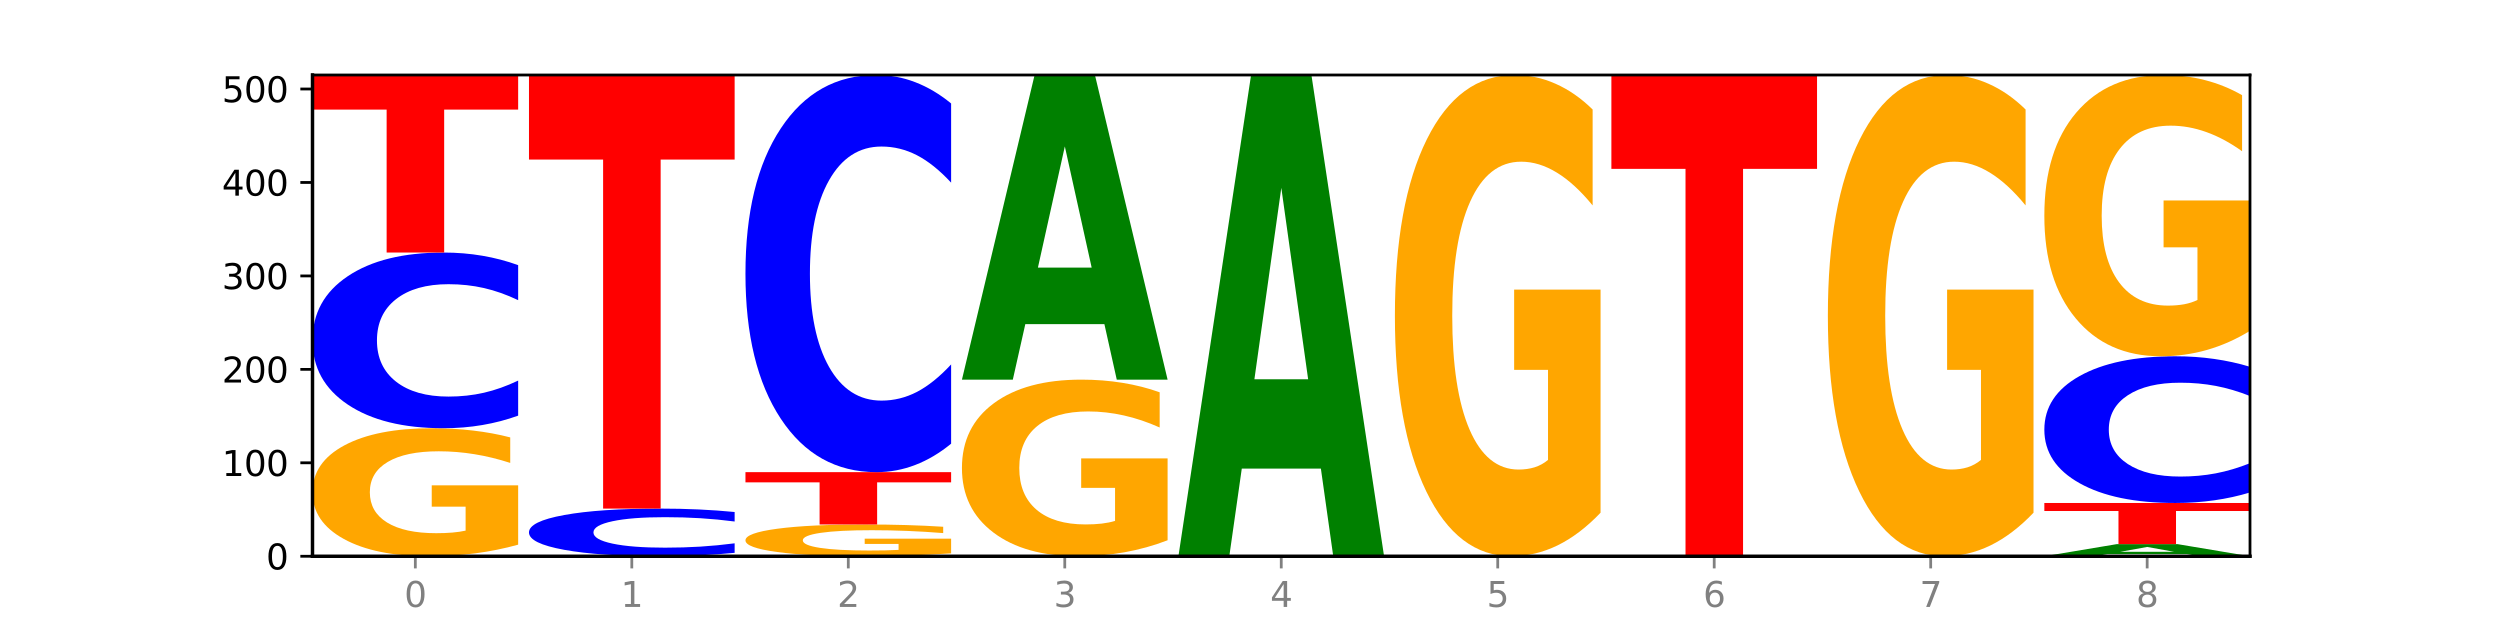
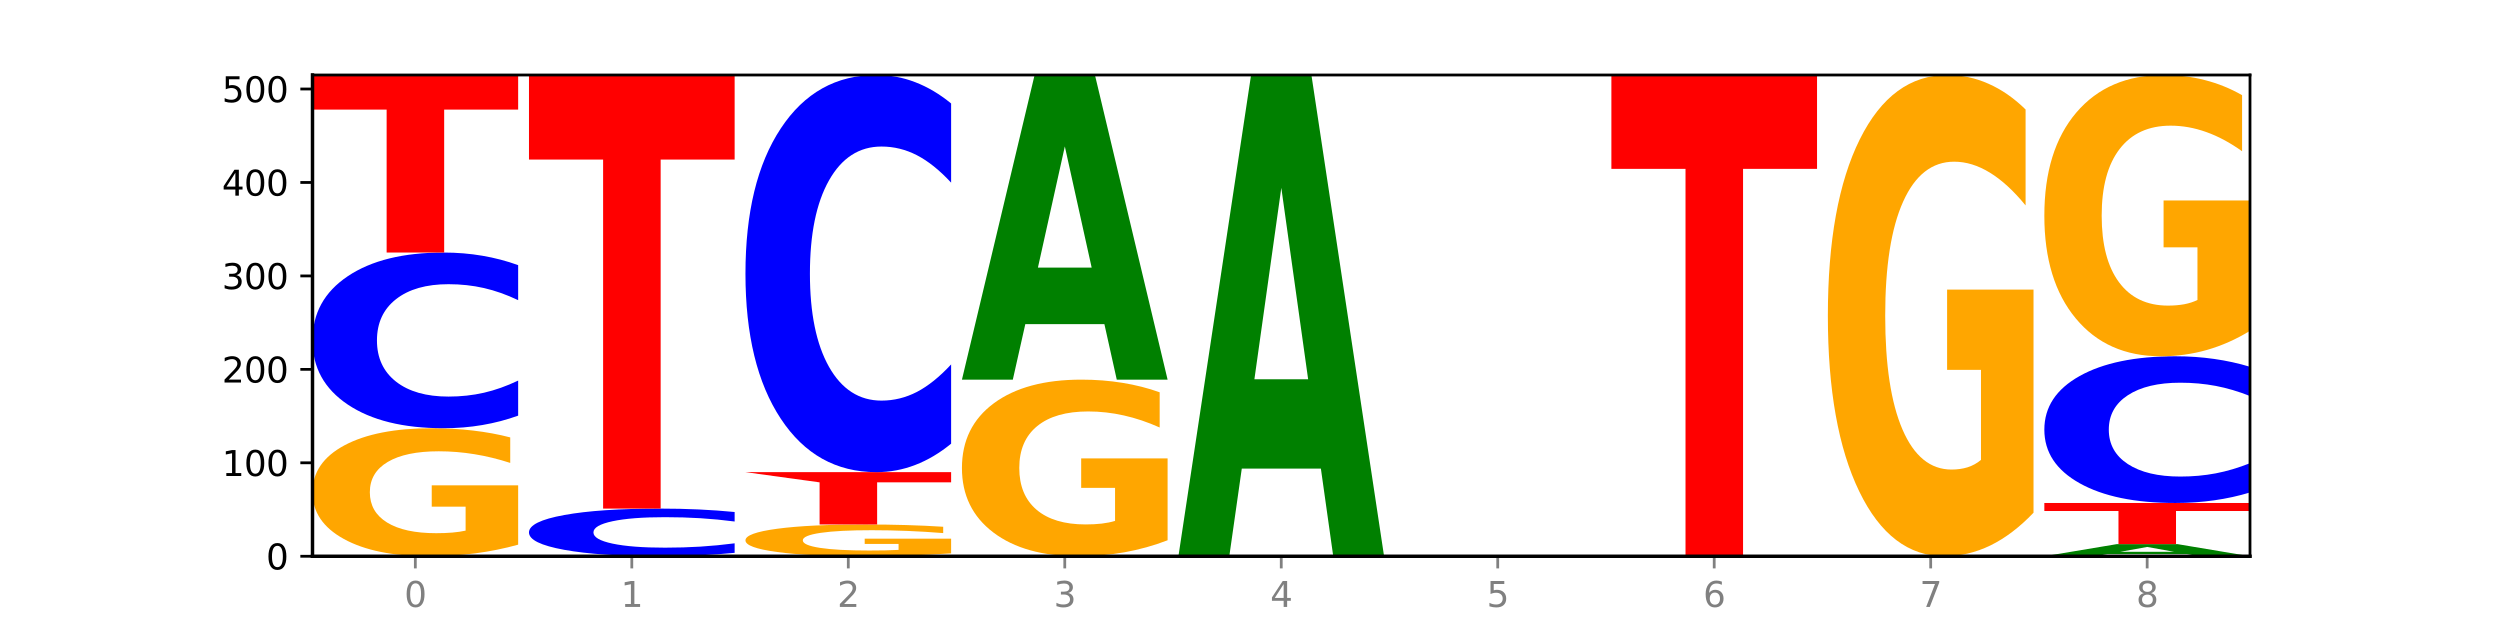
<svg xmlns="http://www.w3.org/2000/svg" xmlns:xlink="http://www.w3.org/1999/xlink" width="720pt" height="180pt" viewBox="0 0 720 180" version="1.1">
  <defs>
    <style type="text/css">*{stroke-linejoin: round; stroke-linecap: butt}</style>
  </defs>
  <g id="figure_1">
    <g id="patch_1">
      <path d="M 0 180  L 720 180  L 720 0  L 0 0  z " style="fill: #ffffff" />
    </g>
    <g id="axes_1">
      <g id="patch_2">
        <path d="M 90 160.2  L 648 160.2  L 648 21.6  L 90 21.6  z " style="fill: #ffffff" />
      </g>
      <g id="line2d_1">
        <path d="M 90 160.2  L 648 160.2  " clip-path="url(#pca6c32e479)" style="fill: none; stroke: #000000; stroke-width: 0.5; stroke-linecap: square" />
      </g>
      <g id="patch_3">
        <path d="M 149.229 156.864  Q 143.256 158.532 136.831 159.37  Q 130.406 160.2 123.557 160.2  Q 108.079 160.2 99.04 155.234  Q 90 150.268 90 141.776  Q 90 133.185 99.199 128.257  Q 108.411 123.33 124.433 123.33  Q 130.605 123.33 136.26 124  Q 141.928 124.663 146.946 125.973  L 146.946 133.322  Q 141.769 131.639 136.645 130.809  Q 131.521 129.971 126.371 129.971  Q 116.84 129.971 111.677 133.033  Q 106.513 136.087 106.513 141.776  Q 106.513 147.412 111.491 150.489  Q 116.469 153.559 125.628 153.559  Q 128.123 153.559 130.26 153.383  Q 132.397 153.201 134.097 152.82  L 134.097 145.92  L 124.34 145.92  L 124.34 139.773  L 149.229 139.773  L 149.229 156.864  z " clip-path="url(#pca6c32e479)" style="fill: #ffa600" />
      </g>
      <g id="patch_4">
        <path d="M 149.229 119.703  Q 144.275 121.501 138.917 122.41  Q 133.56 123.33 127.725 123.33  Q 110.325 123.33 100.163 116.515  Q 90 109.701 90 98.048  Q 90 86.352 100.163 79.548  Q 110.325 72.734 127.725 72.734  Q 133.56 72.734 138.917 73.654  Q 144.275 74.563 149.229 76.361  L 149.229 86.446  Q 144.23 84.063 139.38 82.956  Q 134.53 81.848 129.173 81.848  Q 119.562 81.848 114.056 86.164  Q 108.564 90.47 108.564 98.048  Q 108.564 105.594 114.056 109.91  Q 119.562 114.216 129.173 114.216  Q 134.53 114.216 139.38 113.108  Q 144.23 111.99 149.229 109.607  L 149.229 119.703  z " clip-path="url(#pca6c32e479)" style="fill: #0000ff" />
      </g>
      <g id="patch_5">
        <path d="M 90 21.6  L 149.229 21.6  L 149.229 31.573  L 127.92 31.573  L 127.92 72.734  L 111.35 72.734  L 111.35 31.573  L 90 31.573  L 90 21.6  z " clip-path="url(#pca6c32e479)" style="fill: #ff0000" />
      </g>
      <g id="patch_6">
        <path d="M 211.575 159.216  Q 206.621 159.704 201.264 159.95  Q 195.906 160.2 190.071 160.2  Q 172.671 160.2 162.509 158.351  Q 152.346 156.503 152.346 153.342  Q 152.346 150.169 162.509 148.323  Q 172.671 146.475 190.071 146.475  Q 195.906 146.475 201.264 146.724  Q 206.621 146.971 211.575 147.458  L 211.575 150.194  Q 206.576 149.548 201.726 149.247  Q 196.876 148.947 191.519 148.947  Q 181.909 148.947 176.402 150.118  Q 170.91 151.286 170.91 153.342  Q 170.91 155.389 176.402 156.56  Q 181.909 157.728 191.519 157.728  Q 196.876 157.728 201.726 157.427  Q 206.576 157.124 211.575 156.477  L 211.575 159.216  z " clip-path="url(#pca6c32e479)" style="fill: #0000ff" />
      </g>
      <g id="patch_7">
        <path d="M 152.346 21.6  L 211.575 21.6  L 211.575 45.954  L 190.267 45.954  L 190.267 146.475  L 173.696 146.475  L 173.696 45.954  L 152.346 45.954  L 152.346 21.6  z " clip-path="url(#pca6c32e479)" style="fill: #ff0000" />
      </g>
      <g id="patch_8">
        <path d="M 273.922 159.372  Q 267.948 159.786 261.524 159.994  Q 255.099 160.2 248.25 160.2  Q 232.772 160.2 223.732 158.968  Q 214.693 157.735 214.693 155.628  Q 214.693 153.496 223.892 152.273  Q 233.104 151.05 249.126 151.05  Q 255.298 151.05 260.953 151.216  Q 266.621 151.38 271.639 151.706  L 271.639 153.53  Q 266.462 153.112 261.338 152.906  Q 256.214 152.698 251.064 152.698  Q 241.533 152.698 236.369 153.458  Q 231.206 154.216 231.206 155.628  Q 231.206 157.026 236.184 157.79  Q 241.161 158.552 250.32 158.552  Q 252.816 158.552 254.953 158.508  Q 257.09 158.463 258.789 158.368  L 258.789 156.656  L 249.033 156.656  L 249.033 155.131  L 273.922 155.131  L 273.922 159.372  z " clip-path="url(#pca6c32e479)" style="fill: #ffa600" />
      </g>
      <g id="patch_9">
-         <path d="M 214.693 135.979  L 273.922 135.979  L 273.922 138.918  L 252.613 138.918  L 252.613 151.05  L 236.043 151.05  L 236.043 138.918  L 214.693 138.918  L 214.693 135.979  z " clip-path="url(#pca6c32e479)" style="fill: #ff0000" />
+         <path d="M 214.693 135.979  L 273.922 135.979  L 273.922 138.918  L 252.613 138.918  L 252.613 151.05  L 236.043 151.05  L 236.043 138.918  L 214.693 135.979  z " clip-path="url(#pca6c32e479)" style="fill: #ff0000" />
      </g>
      <g id="patch_10">
        <path d="M 273.922 127.78  Q 268.967 131.844 263.61 133.899  Q 258.253 135.979 252.418 135.979  Q 235.018 135.979 224.855 120.574  Q 214.693 105.169 214.693 78.825  Q 214.693 52.386 224.855 37.005  Q 235.018 21.6 252.418 21.6  Q 258.253 21.6 263.61 23.679  Q 268.967 25.735 273.922 29.799  L 273.922 52.599  Q 268.923 47.212 264.073 44.707  Q 259.223 42.203 253.865 42.203  Q 244.255 42.203 238.748 51.961  Q 233.257 61.695 233.257 78.825  Q 233.257 95.884 238.748 105.641  Q 244.255 115.376 253.865 115.376  Q 259.223 115.376 264.073 112.871  Q 268.923 110.343 273.922 104.956  L 273.922 127.78  z " clip-path="url(#pca6c32e479)" style="fill: #0000ff" />
      </g>
      <g id="patch_11">
        <path d="M 336.268 155.598  Q 330.295 157.899 323.87 159.055  Q 317.445 160.2 310.596 160.2  Q 295.118 160.2 286.079 153.349  Q 277.039 146.499 277.039 134.783  Q 277.039 122.931 286.238 116.133  Q 295.45 109.335 311.472 109.335  Q 317.645 109.335 323.299 110.26  Q 328.967 111.174 333.985 112.981  L 333.985 123.12  Q 328.808 120.798 323.684 119.653  Q 318.561 118.497 313.41 118.497  Q 303.879 118.497 298.716 122.721  Q 293.552 126.935 293.552 134.783  Q 293.552 142.559 298.53 146.803  Q 303.508 151.038 312.667 151.038  Q 315.162 151.038 317.299 150.796  Q 319.437 150.544 321.136 150.019  L 321.136 140.499  L 311.379 140.499  L 311.379 132.02  L 336.268 132.02  L 336.268 155.598  z " clip-path="url(#pca6c32e479)" style="fill: #ffa600" />
      </g>
      <g id="patch_12">
        <path d="M 318.067 93.353  L 295.289 93.353  L 291.692 109.335  L 277.039 109.335  L 297.965 21.6  L 315.342 21.6  L 336.268 109.335  L 321.627 109.335  L 318.067 93.353  z M 298.922 77.069  L 314.398 77.069  L 306.672 42.171  L 298.922 77.069  z " clip-path="url(#pca6c32e479)" style="fill: #008000" />
      </g>
      <g id="patch_13">
        <path d="M 380.413 134.951  L 357.635 134.951  L 354.038 160.2  L 339.385 160.2  L 360.311 21.6  L 377.689 21.6  L 398.615 160.2  L 383.974 160.2  L 380.413 134.951  z M 361.268 109.228  L 376.744 109.228  L 369.018 54.096  L 361.268 109.228  z " clip-path="url(#pca6c32e479)" style="fill: #008000" />
      </g>
      <g id="patch_14">
-         <path d="M 460.961 147.66  Q 454.988 153.93 448.563 157.079  Q 442.138 160.2 435.289 160.2  Q 419.811 160.2 410.772 141.533  Q 401.732 122.866 401.732 90.943  Q 401.732 58.648 410.931 40.124  Q 420.143 21.6 436.165 21.6  Q 442.337 21.6 447.992 24.119  Q 453.66 26.61 458.678 31.535  L 458.678 59.163  Q 453.501 52.836 448.377 49.715  Q 443.253 46.566 438.103 46.566  Q 428.572 46.566 423.408 58.075  Q 418.245 69.556 418.245 90.943  Q 418.245 112.129 423.223 123.696  Q 428.2 135.234 437.36 135.234  Q 439.855 135.234 441.992 134.576  Q 444.129 133.889 445.828 132.457  L 445.828 106.518  L 436.072 106.518  L 436.072 83.413  L 460.961 83.413  L 460.961 147.66  z " clip-path="url(#pca6c32e479)" style="fill: #ffa600" />
-       </g>
+         </g>
      <g id="patch_15">
        <path d="M 464.078 21.6  L 523.307 21.6  L 523.307 48.631  L 501.999 48.631  L 501.999 160.2  L 485.428 160.2  L 485.428 48.631  L 464.078 48.631  L 464.078 21.6  z " clip-path="url(#pca6c32e479)" style="fill: #ff0000" />
      </g>
      <g id="patch_16">
        <path d="M 585.654 147.66  Q 579.68 153.93 573.256 157.079  Q 566.831 160.2 559.982 160.2  Q 544.504 160.2 535.464 141.533  Q 526.425 122.866 526.425 90.943  Q 526.425 58.648 535.624 40.124  Q 544.836 21.6 560.858 21.6  Q 567.03 21.6 572.685 24.119  Q 578.353 26.61 583.37 31.535  L 583.37 59.163  Q 578.194 52.836 573.07 49.715  Q 567.946 46.566 562.796 46.566  Q 553.265 46.566 548.101 58.075  Q 542.938 69.556 542.938 90.943  Q 542.938 112.129 547.915 123.696  Q 552.893 135.234 562.052 135.234  Q 564.548 135.234 566.685 134.576  Q 568.822 133.889 570.521 132.457  L 570.521 106.518  L 560.765 106.518  L 560.765 83.413  L 585.654 83.413  L 585.654 147.66  z " clip-path="url(#pca6c32e479)" style="fill: #ffa600" />
      </g>
      <g id="patch_17">
        <path d="M 629.799 159.563  L 607.02 159.563  L 603.424 160.2  L 588.771 160.2  L 609.697 156.701  L 627.074 156.701  L 648 160.2  L 633.359 160.2  L 629.799 159.563  z M 610.653 158.913  L 626.13 158.913  L 618.404 157.522  L 610.653 158.913  z " clip-path="url(#pca6c32e479)" style="fill: #008000" />
      </g>
      <g id="patch_18">
        <path d="M 588.771 144.86  L 648 144.86  L 648 147.169  L 626.691 147.169  L 626.691 156.701  L 610.121 156.701  L 610.121 147.169  L 588.771 147.169  L 588.771 144.86  z " clip-path="url(#pca6c32e479)" style="fill: #ff0000" />
      </g>
      <g id="patch_19">
        <path d="M 648 141.831  Q 643.046 143.332 637.688 144.092  Q 632.331 144.86 626.496 144.86  Q 609.096 144.86 598.933 139.169  Q 588.771 133.478 588.771 123.746  Q 588.771 113.98 598.933 108.298  Q 609.096 102.607 626.496 102.607  Q 632.331 102.607 637.688 103.375  Q 643.046 104.134 648 105.636  L 648 114.058  Q 643.001 112.068 638.151 111.143  Q 633.301 110.218 627.944 110.218  Q 618.333 110.218 612.827 113.823  Q 607.335 117.419 607.335 123.746  Q 607.335 130.048 612.827 133.653  Q 618.333 137.249 627.944 137.249  Q 633.301 137.249 638.151 136.324  Q 643.001 135.39 648 133.4  L 648 141.831  z " clip-path="url(#pca6c32e479)" style="fill: #0000ff" />
      </g>
      <g id="patch_20">
        <path d="M 648 95.278  Q 642.027 98.942 635.602 100.783  Q 629.177 102.607 622.328 102.607  Q 606.85 102.607 597.811 91.697  Q 588.771 80.786 588.771 62.129  Q 588.771 43.253 597.97 32.427  Q 607.182 21.6 623.204 21.6  Q 629.376 21.6 635.031 23.073  Q 640.699 24.528 645.717 27.407  L 645.717 43.554  Q 640.54 39.856 635.416 38.032  Q 630.292 36.192 625.142 36.192  Q 615.611 36.192 610.448 42.919  Q 605.284 49.629 605.284 62.129  Q 605.284 74.511 610.262 81.272  Q 615.24 88.015 624.399 88.015  Q 626.894 88.015 629.031 87.63  Q 631.168 87.229 632.868 86.392  L 632.868 71.232  L 623.111 71.232  L 623.111 57.728  L 648 57.728  L 648 95.278  z " clip-path="url(#pca6c32e479)" style="fill: #ffa600" />
      </g>
      <g id="matplotlib.axis_1">
        <g id="xtick_1">
          <g id="line2d_2">
            <defs>
              <path id="m6c1fd3b91e" d="M 0 0  L 0 3.5  " style="stroke: #808080; stroke-width: 0.8" />
            </defs>
            <g>
              <use xlink:href="#m6c1fd3b91e" x="119.615" y="160.2" style="fill: #808080; stroke: #808080; stroke-width: 0.8" />
            </g>
          </g>
          <g id="text_1">
            <g style="fill: #808080" transform="translate(116.433 174.798) scale(0.1 -0.1)">
              <defs>
                <path id="DejaVuSans-30" d="M 2034 4250  Q 1547 4250 1301 3770  Q 1056 3291 1056 2328  Q 1056 1369 1301 889  Q 1547 409 2034 409  Q 2525 409 2770 889  Q 3016 1369 3016 2328  Q 3016 3291 2770 3770  Q 2525 4250 2034 4250  z M 2034 4750  Q 2819 4750 3233 4129  Q 3647 3509 3647 2328  Q 3647 1150 3233 529  Q 2819 -91 2034 -91  Q 1250 -91 836 529  Q 422 1150 422 2328  Q 422 3509 836 4129  Q 1250 4750 2034 4750  z " transform="scale(0.016)" />
              </defs>
              <use xlink:href="#DejaVuSans-30" />
            </g>
          </g>
        </g>
        <g id="xtick_2">
          <g id="line2d_3">
            <g>
              <use xlink:href="#m6c1fd3b91e" x="181.961" y="160.2" style="fill: #808080; stroke: #808080; stroke-width: 0.8" />
            </g>
          </g>
          <g id="text_2">
            <g style="fill: #808080" transform="translate(178.78 174.798) scale(0.1 -0.1)">
              <defs>
                <path id="DejaVuSans-31" d="M 794 531  L 1825 531  L 1825 4091  L 703 3866  L 703 4441  L 1819 4666  L 2450 4666  L 2450 531  L 3481 531  L 3481 0  L 794 0  L 794 531  z " transform="scale(0.016)" />
              </defs>
              <use xlink:href="#DejaVuSans-31" />
            </g>
          </g>
        </g>
        <g id="xtick_3">
          <g id="line2d_4">
            <g>
              <use xlink:href="#m6c1fd3b91e" x="244.307" y="160.2" style="fill: #808080; stroke: #808080; stroke-width: 0.8" />
            </g>
          </g>
          <g id="text_3">
            <g style="fill: #808080" transform="translate(241.126 174.798) scale(0.1 -0.1)">
              <defs>
                <path id="DejaVuSans-32" d="M 1228 531  L 3431 531  L 3431 0  L 469 0  L 469 531  Q 828 903 1448 1529  Q 2069 2156 2228 2338  Q 2531 2678 2651 2914  Q 2772 3150 2772 3378  Q 2772 3750 2511 3984  Q 2250 4219 1831 4219  Q 1534 4219 1204 4116  Q 875 4013 500 3803  L 500 4441  Q 881 4594 1212 4672  Q 1544 4750 1819 4750  Q 2544 4750 2975 4387  Q 3406 4025 3406 3419  Q 3406 3131 3298 2873  Q 3191 2616 2906 2266  Q 2828 2175 2409 1742  Q 1991 1309 1228 531  z " transform="scale(0.016)" />
              </defs>
              <use xlink:href="#DejaVuSans-32" />
            </g>
          </g>
        </g>
        <g id="xtick_4">
          <g id="line2d_5">
            <g>
              <use xlink:href="#m6c1fd3b91e" x="306.654" y="160.2" style="fill: #808080; stroke: #808080; stroke-width: 0.8" />
            </g>
          </g>
          <g id="text_4">
            <g style="fill: #808080" transform="translate(303.472 174.798) scale(0.1 -0.1)">
              <defs>
                <path id="DejaVuSans-33" d="M 2597 2516  Q 3050 2419 3304 2112  Q 3559 1806 3559 1356  Q 3559 666 3084 287  Q 2609 -91 1734 -91  Q 1441 -91 1130 -33  Q 819 25 488 141  L 488 750  Q 750 597 1062 519  Q 1375 441 1716 441  Q 2309 441 2620 675  Q 2931 909 2931 1356  Q 2931 1769 2642 2001  Q 2353 2234 1838 2234  L 1294 2234  L 1294 2753  L 1863 2753  Q 2328 2753 2575 2939  Q 2822 3125 2822 3475  Q 2822 3834 2567 4026  Q 2313 4219 1838 4219  Q 1578 4219 1281 4162  Q 984 4106 628 3988  L 628 4550  Q 988 4650 1302 4700  Q 1616 4750 1894 4750  Q 2613 4750 3031 4423  Q 3450 4097 3450 3541  Q 3450 3153 3228 2886  Q 3006 2619 2597 2516  z " transform="scale(0.016)" />
              </defs>
              <use xlink:href="#DejaVuSans-33" />
            </g>
          </g>
        </g>
        <g id="xtick_5">
          <g id="line2d_6">
            <g>
              <use xlink:href="#m6c1fd3b91e" x="369" y="160.2" style="fill: #808080; stroke: #808080; stroke-width: 0.8" />
            </g>
          </g>
          <g id="text_5">
            <g style="fill: #808080" transform="translate(365.819 174.798) scale(0.1 -0.1)">
              <defs>
                <path id="DejaVuSans-34" d="M 2419 4116  L 825 1625  L 2419 1625  L 2419 4116  z M 2253 4666  L 3047 4666  L 3047 1625  L 3713 1625  L 3713 1100  L 3047 1100  L 3047 0  L 2419 0  L 2419 1100  L 313 1100  L 313 1709  L 2253 4666  z " transform="scale(0.016)" />
              </defs>
              <use xlink:href="#DejaVuSans-34" />
            </g>
          </g>
        </g>
        <g id="xtick_6">
          <g id="line2d_7">
            <g>
              <use xlink:href="#m6c1fd3b91e" x="431.346" y="160.2" style="fill: #808080; stroke: #808080; stroke-width: 0.8" />
            </g>
          </g>
          <g id="text_6">
            <g style="fill: #808080" transform="translate(428.165 174.798) scale(0.1 -0.1)">
              <defs>
                <path id="DejaVuSans-35" d="M 691 4666  L 3169 4666  L 3169 4134  L 1269 4134  L 1269 2991  Q 1406 3038 1543 3061  Q 1681 3084 1819 3084  Q 2600 3084 3056 2656  Q 3513 2228 3513 1497  Q 3513 744 3044 326  Q 2575 -91 1722 -91  Q 1428 -91 1123 -41  Q 819 9 494 109  L 494 744  Q 775 591 1075 516  Q 1375 441 1709 441  Q 2250 441 2565 725  Q 2881 1009 2881 1497  Q 2881 1984 2565 2268  Q 2250 2553 1709 2553  Q 1456 2553 1204 2497  Q 953 2441 691 2322  L 691 4666  z " transform="scale(0.016)" />
              </defs>
              <use xlink:href="#DejaVuSans-35" />
            </g>
          </g>
        </g>
        <g id="xtick_7">
          <g id="line2d_8">
            <g>
              <use xlink:href="#m6c1fd3b91e" x="493.693" y="160.2" style="fill: #808080; stroke: #808080; stroke-width: 0.8" />
            </g>
          </g>
          <g id="text_7">
            <g style="fill: #808080" transform="translate(490.511 174.798) scale(0.1 -0.1)">
              <defs>
                <path id="DejaVuSans-36" d="M 2113 2584  Q 1688 2584 1439 2293  Q 1191 2003 1191 1497  Q 1191 994 1439 701  Q 1688 409 2113 409  Q 2538 409 2786 701  Q 3034 994 3034 1497  Q 3034 2003 2786 2293  Q 2538 2584 2113 2584  z M 3366 4563  L 3366 3988  Q 3128 4100 2886 4159  Q 2644 4219 2406 4219  Q 1781 4219 1451 3797  Q 1122 3375 1075 2522  Q 1259 2794 1537 2939  Q 1816 3084 2150 3084  Q 2853 3084 3261 2657  Q 3669 2231 3669 1497  Q 3669 778 3244 343  Q 2819 -91 2113 -91  Q 1303 -91 875 529  Q 447 1150 447 2328  Q 447 3434 972 4092  Q 1497 4750 2381 4750  Q 2619 4750 2861 4703  Q 3103 4656 3366 4563  z " transform="scale(0.016)" />
              </defs>
              <use xlink:href="#DejaVuSans-36" />
            </g>
          </g>
        </g>
        <g id="xtick_8">
          <g id="line2d_9">
            <g>
              <use xlink:href="#m6c1fd3b91e" x="556.039" y="160.2" style="fill: #808080; stroke: #808080; stroke-width: 0.8" />
            </g>
          </g>
          <g id="text_8">
            <g style="fill: #808080" transform="translate(552.858 174.798) scale(0.1 -0.1)">
              <defs>
                <path id="DejaVuSans-37" d="M 525 4666  L 3525 4666  L 3525 4397  L 1831 0  L 1172 0  L 2766 4134  L 525 4134  L 525 4666  z " transform="scale(0.016)" />
              </defs>
              <use xlink:href="#DejaVuSans-37" />
            </g>
          </g>
        </g>
        <g id="xtick_9">
          <g id="line2d_10">
            <g>
              <use xlink:href="#m6c1fd3b91e" x="618.385" y="160.2" style="fill: #808080; stroke: #808080; stroke-width: 0.8" />
            </g>
          </g>
          <g id="text_9">
            <g style="fill: #808080" transform="translate(615.204 174.798) scale(0.1 -0.1)">
              <defs>
                <path id="DejaVuSans-38" d="M 2034 2216  Q 1584 2216 1326 1975  Q 1069 1734 1069 1313  Q 1069 891 1326 650  Q 1584 409 2034 409  Q 2484 409 2743 651  Q 3003 894 3003 1313  Q 3003 1734 2745 1975  Q 2488 2216 2034 2216  z M 1403 2484  Q 997 2584 770 2862  Q 544 3141 544 3541  Q 544 4100 942 4425  Q 1341 4750 2034 4750  Q 2731 4750 3128 4425  Q 3525 4100 3525 3541  Q 3525 3141 3298 2862  Q 3072 2584 2669 2484  Q 3125 2378 3379 2068  Q 3634 1759 3634 1313  Q 3634 634 3220 271  Q 2806 -91 2034 -91  Q 1263 -91 848 271  Q 434 634 434 1313  Q 434 1759 690 2068  Q 947 2378 1403 2484  z M 1172 3481  Q 1172 3119 1398 2916  Q 1625 2713 2034 2713  Q 2441 2713 2670 2916  Q 2900 3119 2900 3481  Q 2900 3844 2670 4047  Q 2441 4250 2034 4250  Q 1625 4250 1398 4047  Q 1172 3844 1172 3481  z " transform="scale(0.016)" />
              </defs>
              <use xlink:href="#DejaVuSans-38" />
            </g>
          </g>
        </g>
      </g>
      <g id="matplotlib.axis_2">
        <g id="ytick_1">
          <g id="line2d_11">
            <defs>
              <path id="mb4347859df" d="M 0 0  L -3.5 0  " style="stroke: #000000; stroke-width: 0.8" />
            </defs>
            <g>
              <use xlink:href="#mb4347859df" x="90" y="160.2" style="stroke: #000000; stroke-width: 0.8" />
            </g>
          </g>
          <g id="text_10">
            <g transform="translate(76.638 163.999) scale(0.1 -0.1)">
              <use xlink:href="#DejaVuSans-30" />
            </g>
          </g>
        </g>
        <g id="ytick_2">
          <g id="line2d_12">
            <g>
              <use xlink:href="#mb4347859df" x="90" y="133.287" style="stroke: #000000; stroke-width: 0.8" />
            </g>
          </g>
          <g id="text_11">
            <g transform="translate(63.913 137.087) scale(0.1 -0.1)">
              <use xlink:href="#DejaVuSans-31" />
              <use xlink:href="#DejaVuSans-30" x="63.623" />
              <use xlink:href="#DejaVuSans-30" x="127.246" />
            </g>
          </g>
        </g>
        <g id="ytick_3">
          <g id="line2d_13">
            <g>
              <use xlink:href="#mb4347859df" x="90" y="106.375" style="stroke: #000000; stroke-width: 0.8" />
            </g>
          </g>
          <g id="text_12">
            <g transform="translate(63.913 110.174) scale(0.1 -0.1)">
              <use xlink:href="#DejaVuSans-32" />
              <use xlink:href="#DejaVuSans-30" x="63.623" />
              <use xlink:href="#DejaVuSans-30" x="127.246" />
            </g>
          </g>
        </g>
        <g id="ytick_4">
          <g id="line2d_14">
            <g>
              <use xlink:href="#mb4347859df" x="90" y="79.462" style="stroke: #000000; stroke-width: 0.8" />
            </g>
          </g>
          <g id="text_13">
            <g transform="translate(63.913 83.261) scale(0.1 -0.1)">
              <use xlink:href="#DejaVuSans-33" />
              <use xlink:href="#DejaVuSans-30" x="63.623" />
              <use xlink:href="#DejaVuSans-30" x="127.246" />
            </g>
          </g>
        </g>
        <g id="ytick_5">
          <g id="line2d_15">
            <g>
              <use xlink:href="#mb4347859df" x="90" y="52.55" style="stroke: #000000; stroke-width: 0.8" />
            </g>
          </g>
          <g id="text_14">
            <g transform="translate(63.913 56.349) scale(0.1 -0.1)">
              <use xlink:href="#DejaVuSans-34" />
              <use xlink:href="#DejaVuSans-30" x="63.623" />
              <use xlink:href="#DejaVuSans-30" x="127.246" />
            </g>
          </g>
        </g>
        <g id="ytick_6">
          <g id="line2d_16">
            <g>
              <use xlink:href="#mb4347859df" x="90" y="25.637" style="stroke: #000000; stroke-width: 0.8" />
            </g>
          </g>
          <g id="text_15">
            <g transform="translate(63.913 29.436) scale(0.1 -0.1)">
              <use xlink:href="#DejaVuSans-35" />
              <use xlink:href="#DejaVuSans-30" x="63.623" />
              <use xlink:href="#DejaVuSans-30" x="127.246" />
            </g>
          </g>
        </g>
      </g>
      <g id="patch_21">
        <path d="M 90 160.2  L 90 21.6  " style="fill: none; stroke: #000000; stroke-linejoin: miter; stroke-linecap: square" />
      </g>
      <g id="patch_22">
        <path d="M 648 160.2  L 648 21.6  " style="fill: none; stroke: #000000; stroke-width: 0.8; stroke-linejoin: miter; stroke-linecap: square" />
      </g>
      <g id="patch_23">
        <path d="M 90 160.2  L 648 160.2  " style="fill: none; stroke: #000000; stroke-linejoin: miter; stroke-linecap: square" />
      </g>
      <g id="patch_24">
        <path d="M 90 21.6  L 648 21.6  " style="fill: none; stroke: #000000; stroke-width: 0.8; stroke-linejoin: miter; stroke-linecap: square" />
      </g>
    </g>
  </g>
  <defs>
    <clipPath id="pca6c32e479">
      <rect x="90" y="21.6" width="558" height="138.6" />
    </clipPath>
  </defs>
</svg>